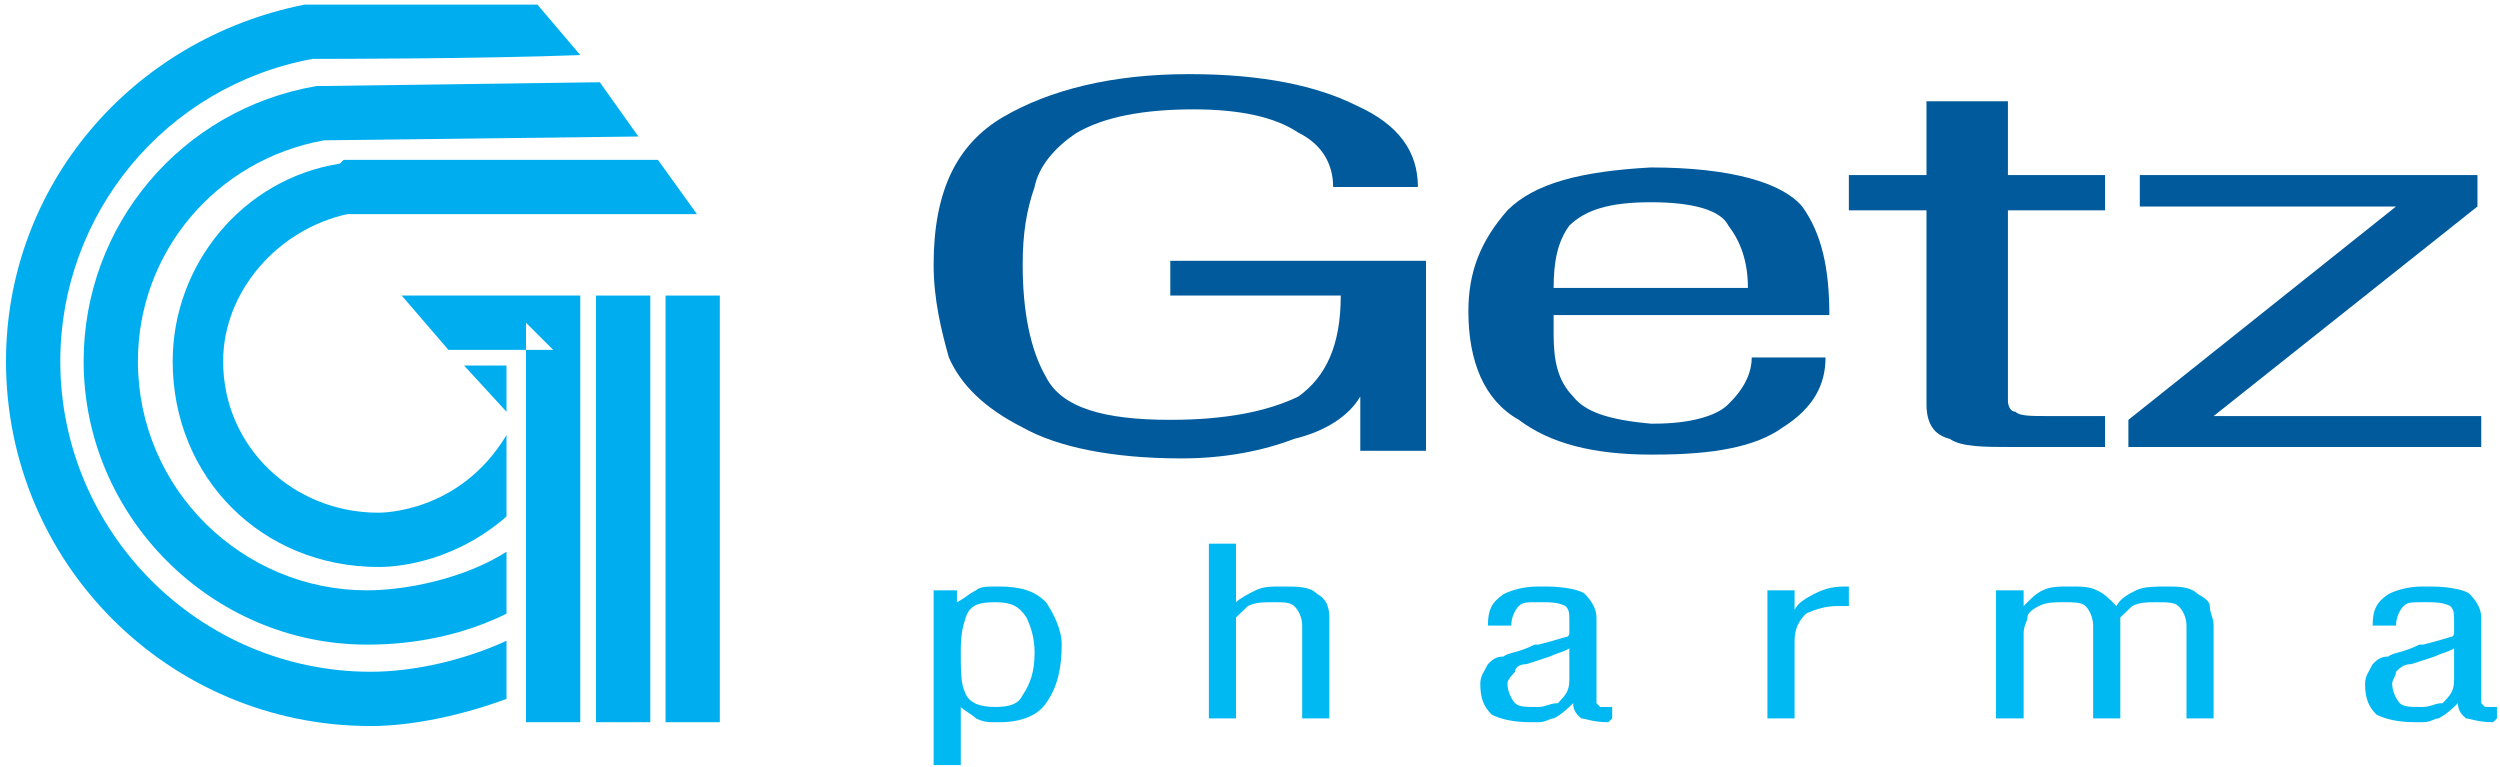
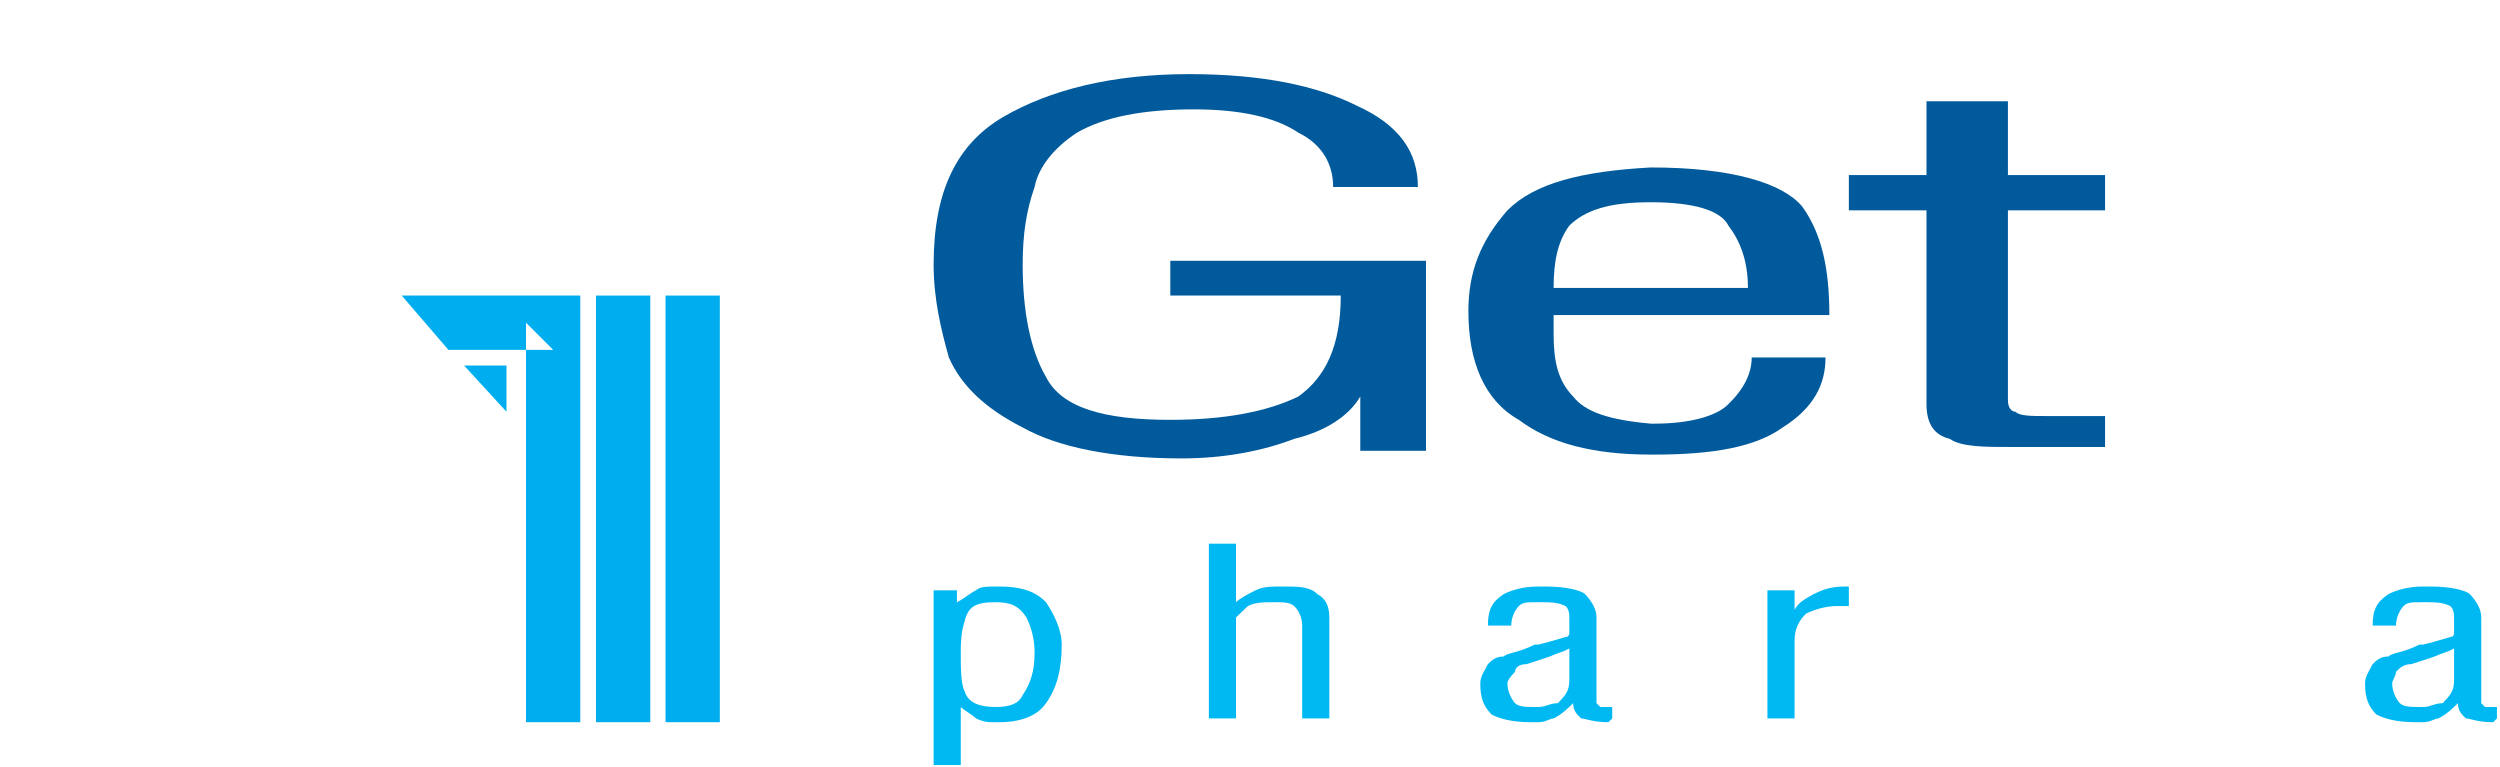
<svg xmlns="http://www.w3.org/2000/svg" width="378pt" height="116pt" viewBox="0 0 378 116">
  <g id="surface1">
    <path style=" stroke:none;fill-rule:evenodd;fill:rgb(0%,35.3%,61.2%);fill-opacity:1;" d="M 215.613 68.16 L 205.676 68.16 L 205.676 59.953 C 203.949 62.906 200.422 65.207 195.668 66.359 C 190.988 68.16 185.156 69.312 178.676 69.312 C 168.094 69.312 159.883 67.586 154.629 64.633 C 148.797 61.68 145.27 58.152 143.469 54.047 C 142.316 49.945 141.164 45.266 141.164 40.008 C 141.164 28.848 144.691 21.793 151.676 17.688 C 158.73 13.586 168.094 11.207 179.828 11.207 C 190.988 11.207 199.195 13.008 205.102 15.961 C 211.508 18.84 214.387 22.945 214.387 28.273 L 201.57 28.273 C 201.57 24.742 199.844 21.793 196.316 20.062 C 192.789 17.688 187.461 16.535 180.477 16.535 C 172.844 16.535 166.941 17.688 162.836 20.062 C 159.309 22.367 157.004 25.32 156.43 28.273 C 155.203 31.801 154.629 35.328 154.629 40.008 C 154.629 47.062 155.781 52.895 158.156 57 C 160.531 61.68 166.941 63.48 176.949 63.48 C 185.156 63.48 191.562 62.258 196.316 59.953 C 200.422 57 202.723 52.32 202.723 44.688 L 176.949 44.688 L 176.949 39.434 L 215.613 39.434 L 215.613 68.16 " />
    <path style=" stroke:none;fill-rule:evenodd;fill:rgb(0%,35.3%,61.2%);fill-opacity:1;" d="M 249.598 30.578 C 256.074 30.578 260.18 31.801 261.332 34.105 C 263.133 36.48 264.285 39.434 264.285 43.535 L 249.598 43.535 L 249.598 47.641 L 276.598 47.641 C 276.598 40.586 275.445 35.328 272.492 31.223 C 269.539 27.695 261.906 25.32 249.598 25.32 Z M 249.598 68.734 L 249.598 64.055 L 250.172 64.055 C 255.5 64.055 259.605 62.906 261.332 61.105 C 263.707 58.801 264.859 56.426 264.859 54.047 L 276.02 54.047 C 276.02 58.152 274.219 61.68 269.539 64.633 C 265.438 67.586 259.027 68.734 250.172 68.734 Z M 234.906 43.535 L 249.598 43.535 L 249.598 47.641 L 234.906 47.641 L 234.906 50.52 C 234.906 54.625 235.555 57.578 237.859 59.953 C 239.66 62.258 243.188 63.48 249.598 64.055 L 249.598 68.734 C 240.812 68.734 234.332 67.008 229.652 63.48 C 224.395 60.527 222.02 54.625 222.02 47.062 C 222.02 41.16 223.82 36.48 227.926 31.801 C 232.027 27.695 239.086 25.895 249.598 25.32 L 249.598 30.578 C 243.188 30.578 239.66 31.801 237.285 34.105 C 235.555 36.48 234.906 39.434 234.906 43.535 " />
    <path style=" stroke:none;fill-rule:evenodd;fill:rgb(0%,35.3%,61.2%);fill-opacity:1;" d="M 303.598 26.473 L 318.285 26.473 L 318.285 31.801 L 303.598 31.801 L 303.598 60.527 C 303.598 61.68 304.172 62.258 304.746 62.258 C 305.324 62.906 307.125 62.906 309.43 62.906 L 318.285 62.906 L 318.285 67.586 L 304.172 67.586 C 300.066 67.586 296.539 67.586 294.812 66.359 C 292.438 65.785 291.285 64.055 291.285 61.105 L 291.285 31.801 L 279.547 31.801 L 279.547 26.473 L 291.285 26.473 L 291.285 15.312 L 303.598 15.312 L 303.598 26.473 " />
-     <path style=" stroke:none;fill-rule:evenodd;fill:rgb(0%,35.3%,61.2%);fill-opacity:1;" d="M 321.812 67.586 L 321.812 63.48 L 362.277 31.223 L 323.539 31.223 L 323.539 26.473 L 374.59 26.473 L 374.59 31.223 L 334.699 62.906 L 375.164 62.906 L 375.164 67.586 L 321.812 67.586 " />
    <path style=" stroke:none;fill-rule:evenodd;fill:rgb(0%,72.499%,94.899%);fill-opacity:1;" d="M 155.203 93.359 C 155.781 94.586 156.43 96.312 156.43 98.688 C 156.43 101.57 155.781 103.367 154.629 105.098 C 154.051 106.32 152.898 106.895 150.523 106.895 L 150.523 109.199 L 151.102 109.199 C 154.629 109.199 157.004 108.047 158.156 106.32 C 159.883 103.945 160.531 100.992 160.531 97.465 C 160.531 95.16 159.309 92.785 158.156 91.055 C 156.43 89.258 154.051 88.68 151.102 88.68 L 150.523 88.68 L 150.523 91.055 C 152.898 91.055 154.051 91.633 155.203 93.359 Z M 150.523 106.895 L 150.523 109.199 C 149.371 109.199 148.797 109.199 147.57 108.625 C 146.996 108.047 145.844 107.473 145.27 106.895 L 145.27 115.68 L 141.164 115.68 L 141.164 89.258 L 144.691 89.258 L 144.691 91.055 C 145.844 90.48 146.422 89.832 147.57 89.258 C 148.148 88.68 149.371 88.68 150.523 88.68 L 150.523 91.055 C 147.57 91.055 146.422 91.633 145.844 93.938 C 145.27 95.734 145.27 97.465 145.27 98.688 C 145.27 100.992 145.27 103.367 145.844 104.52 C 146.422 106.32 148.148 106.895 150.523 106.895 " />
    <path style=" stroke:none;fill-rule:evenodd;fill:rgb(0%,72.499%,94.899%);fill-opacity:1;" d="M 186.883 108.625 L 182.781 108.625 L 182.781 82.199 L 186.883 82.199 L 186.883 91.055 C 187.461 90.48 188.684 89.832 189.836 89.258 C 190.988 88.68 192.211 88.68 193.941 88.68 C 196.316 88.68 198.043 88.68 199.195 89.832 C 200.422 90.48 200.996 91.633 200.996 93.359 L 200.996 108.625 L 196.891 108.625 L 196.891 94.586 C 196.891 93.359 196.316 92.207 195.668 91.633 C 195.094 91.055 193.941 91.055 192.789 91.055 C 190.988 91.055 189.836 91.055 188.684 91.633 C 188.109 92.207 187.461 92.785 186.883 93.359 C 186.883 93.938 186.883 94.586 186.883 95.734 L 186.883 108.625 " />
    <path style=" stroke:none;fill-rule:evenodd;fill:rgb(0%,72.499%,94.899%);fill-opacity:1;" d="M 237.285 102.793 C 237.285 104.52 236.707 105.098 235.555 106.32 C 234.332 106.32 233.758 106.895 232.605 106.895 L 232.605 109.199 C 233.758 109.199 234.332 108.625 234.906 108.625 C 236.133 108.047 237.285 106.895 237.859 106.32 C 237.859 107.473 238.438 108.047 239.086 108.625 C 239.66 108.625 240.812 109.199 243.188 109.199 L 243.766 108.625 L 243.766 106.895 L 243.188 106.895 C 242.539 106.895 241.965 106.895 241.965 106.895 L 241.387 106.32 C 241.387 106.32 241.387 105.672 241.387 105.098 L 241.387 93.359 C 241.387 92.207 240.812 91.055 239.66 89.832 C 239.086 89.258 236.707 88.68 233.758 88.68 C 233.18 88.68 233.18 88.68 232.605 88.68 L 232.605 91.055 L 233.18 91.055 C 234.332 91.055 235.555 91.055 236.707 91.633 C 237.285 92.207 237.285 92.785 237.285 93.938 C 237.285 94.586 237.285 95.16 237.285 95.734 C 237.285 95.734 237.285 96.312 236.707 96.312 C 236.707 96.312 234.906 96.887 232.605 97.465 L 232.605 99.84 L 234.332 99.266 C 235.555 98.688 236.133 98.688 237.285 98.039 Z M 232.605 106.895 L 232.605 109.199 C 232.027 109.199 232.027 109.199 231.453 109.199 C 228.5 109.199 226.699 108.625 225.547 108.047 C 224.395 106.895 223.82 105.672 223.82 103.367 C 223.82 102.215 224.395 101.57 224.973 100.418 C 225.547 99.84 226.125 99.266 227.348 99.266 C 227.926 98.688 229.652 98.688 232.027 97.465 L 232.605 97.465 L 232.605 99.84 L 230.805 100.418 C 229.652 100.418 229.074 100.992 229.074 101.57 C 228.5 102.215 227.926 102.793 227.926 103.367 C 227.926 104.52 228.5 105.672 229.074 106.32 C 229.652 106.895 230.805 106.895 232.027 106.895 C 232.605 106.895 232.605 106.895 232.605 106.895 Z M 232.605 88.68 L 232.605 91.055 C 230.805 91.055 230.227 91.055 229.652 91.633 C 229.074 92.207 228.5 93.359 228.5 94.586 L 224.973 94.586 C 224.973 92.207 225.547 91.055 227.348 89.832 C 228.5 89.258 230.227 88.68 232.605 88.68 " />
    <path style=" stroke:none;fill-rule:evenodd;fill:rgb(0%,72.499%,94.899%);fill-opacity:1;" d="M 271.34 92.207 C 271.914 91.055 273.066 90.48 274.219 89.832 C 275.445 89.258 276.598 88.68 278.973 88.68 L 279.547 88.68 L 279.547 91.633 C 278.973 91.633 278.395 91.633 277.746 91.633 C 276.02 91.633 274.219 92.207 273.066 92.785 C 271.914 93.938 271.34 95.16 271.34 96.887 L 271.34 108.625 L 267.234 108.625 L 267.234 89.258 L 271.34 89.258 L 271.34 92.207 " />
-     <path style=" stroke:none;fill-rule:evenodd;fill:rgb(0%,72.499%,94.899%);fill-opacity:1;" d="M 305.973 108.625 L 301.797 108.625 L 301.797 89.258 L 305.973 89.258 L 305.973 91.633 C 307.125 90.48 307.699 89.832 308.852 89.258 C 310.074 88.68 311.227 88.68 312.957 88.68 C 314.754 88.68 315.906 88.68 317.059 89.258 C 318.285 89.832 318.859 90.48 320.012 91.633 C 320.59 90.48 321.812 89.832 322.965 89.258 C 324.117 88.68 325.914 88.68 327.645 88.68 C 329.371 88.68 331.172 88.68 332.324 89.832 C 333.547 90.48 334.125 91.055 334.125 91.633 C 334.125 92.785 334.699 93.359 334.699 94.586 L 334.699 108.625 L 330.598 108.625 L 330.598 94.586 C 330.598 93.359 330.02 92.207 329.371 91.633 C 328.797 91.055 327.645 91.055 325.914 91.055 C 324.691 91.055 323.539 91.055 322.387 91.633 C 321.812 92.207 321.164 92.785 320.59 93.359 C 320.59 93.938 320.59 94.586 320.59 95.734 L 320.59 108.625 L 316.484 108.625 L 316.484 94.586 C 316.484 93.359 315.906 92.207 315.332 91.633 C 314.754 91.055 313.531 91.055 311.805 91.055 C 310.652 91.055 309.43 91.055 308.277 91.633 C 307.125 92.207 306.547 92.785 306.547 93.359 C 306.547 93.938 305.973 94.586 305.973 95.734 L 305.973 108.625 " />
    <path style=" stroke:none;fill-rule:evenodd;fill:rgb(0%,72.499%,94.899%);fill-opacity:1;" d="M 371.059 102.793 C 371.059 104.52 370.484 105.098 369.332 106.32 C 368.109 106.32 367.531 106.895 366.379 106.895 L 366.379 109.199 C 367.531 109.199 368.109 108.625 368.684 108.625 C 369.906 108.047 371.059 106.895 371.637 106.32 C 371.637 107.473 372.211 108.047 372.859 108.625 C 373.438 108.625 374.59 109.199 376.965 109.199 L 377.539 108.625 L 377.539 106.895 L 376.965 106.895 C 376.316 106.895 375.738 106.895 375.738 106.895 L 375.164 106.32 C 375.164 106.32 375.164 105.672 375.164 105.098 L 375.164 93.359 C 375.164 92.207 374.59 91.055 373.438 89.832 C 372.859 89.258 370.484 88.68 367.531 88.68 C 366.957 88.68 366.957 88.68 366.379 88.68 L 366.379 91.055 L 366.957 91.055 C 368.109 91.055 369.332 91.055 370.484 91.633 C 371.059 92.207 371.059 92.785 371.059 93.938 C 371.059 94.586 371.059 95.16 371.059 95.734 C 371.059 95.734 371.059 96.312 370.484 96.312 C 370.484 96.312 368.684 96.887 366.379 97.465 L 366.379 99.84 L 368.109 99.266 C 369.332 98.688 369.906 98.688 371.059 98.039 Z M 366.379 106.895 L 366.379 109.199 C 365.805 109.199 365.805 109.199 365.227 109.199 C 362.277 109.199 360.477 108.625 359.324 108.047 C 358.172 106.895 357.598 105.672 357.598 103.367 C 357.598 102.215 358.172 101.57 358.746 100.418 C 359.324 99.84 359.898 99.266 361.125 99.266 C 361.699 98.688 363.43 98.688 365.805 97.465 L 366.379 97.465 L 366.379 99.84 L 364.578 100.418 C 363.43 100.418 362.852 100.992 362.277 101.57 C 362.277 102.215 361.699 102.793 361.699 103.367 C 361.699 104.52 362.277 105.672 362.852 106.32 C 363.43 106.895 364.578 106.895 365.805 106.895 C 366.379 106.895 366.379 106.895 366.379 106.895 Z M 366.379 88.68 L 366.379 91.055 C 364.578 91.055 364.004 91.055 363.43 91.633 C 362.852 92.207 362.277 93.359 362.277 94.586 L 358.746 94.586 C 358.746 92.207 359.324 91.055 361.125 89.832 C 362.277 89.258 364.004 88.68 366.379 88.68 " />
    <path style=" stroke:none;fill-rule:evenodd;fill:rgb(0%,68.199%,93.7%);fill-opacity:1;" d="M 67.797 52.895 L 83.637 52.895 L 79.531 48.793 L 79.531 109.199 L 87.738 109.199 L 87.738 44.688 L 60.738 44.688 L 67.797 52.895 " />
    <path style=" stroke:none;fill-rule:evenodd;fill:rgb(0%,68.199%,93.7%);fill-opacity:1;" d="M 90.117 44.688 L 90.117 109.199 L 98.324 109.199 L 98.324 44.688 L 90.117 44.688 " />
    <path style=" stroke:none;fill-rule:evenodd;fill:rgb(0%,68.199%,93.7%);fill-opacity:1;" d="M 100.629 44.688 L 100.629 109.199 L 108.836 109.199 L 108.836 44.688 L 100.629 44.688 " />
-     <path style=" stroke:none;fill-rule:evenodd;fill:rgb(0%,68.199%,93.7%);fill-opacity:1;" d="M 76.582 65.785 C 69.523 77.52 57.789 77.52 57.211 77.52 C 44.324 77.52 33.738 67.586 33.738 54.625 C 33.738 44.113 41.949 34.68 52.531 32.375 L 105.379 32.375 L 99.477 24.168 L 51.957 24.168 L 51.379 24.742 C 36.691 27.047 26.109 40.008 26.109 54.625 C 26.109 72.266 39.645 85.727 57.211 85.727 C 58.438 85.727 67.797 85.727 76.582 78.098 L 76.582 65.785 " />
-     <path style=" stroke:none;fill-rule:evenodd;fill:rgb(0%,68.199%,93.7%);fill-opacity:1;" d="M 76.582 83.426 C 70.172 87.527 61.316 89.258 55.484 89.258 C 36.691 89.258 20.852 73.992 20.852 54.625 C 20.852 38.207 32.59 24.168 49.004 21.215 L 96.523 20.641 L 90.691 12.434 L 48.426 13.008 L 47.852 13.008 C 27.332 16.535 12.645 34.105 12.645 54.625 C 12.645 78.098 32.012 97.465 55.484 97.465 C 57.789 97.465 67.219 97.465 76.582 92.785 L 76.582 83.426 " />
-     <path style=" stroke:none;fill-rule:evenodd;fill:rgb(0%,68.199%,93.7%);fill-opacity:1;" d="M 76.582 96.887 C 70.172 99.84 62.539 101.57 56.059 101.57 C 30.211 101.57 9.117 80.473 9.117 54.625 C 9.117 32.375 24.957 13.008 47.277 8.902 C 50.227 8.902 72.477 8.902 87.738 8.328 L 81.262 0.695 C 65.418 0.695 46.699 0.695 46.699 0.695 L 46.051 0.695 C 19.699 5.953 0.906 28.273 0.906 54.625 C 0.906 85.152 25.531 109.777 56.059 109.777 C 62.539 109.777 70.172 108.047 76.582 105.672 L 76.582 96.887 " />
    <path style=" stroke:none;fill-rule:evenodd;fill:rgb(0%,68.199%,93.7%);fill-opacity:1;" d="M 70.172 55.273 L 76.582 62.258 L 76.582 55.273 Z M 70.172 55.273 " />
  </g>
</svg>